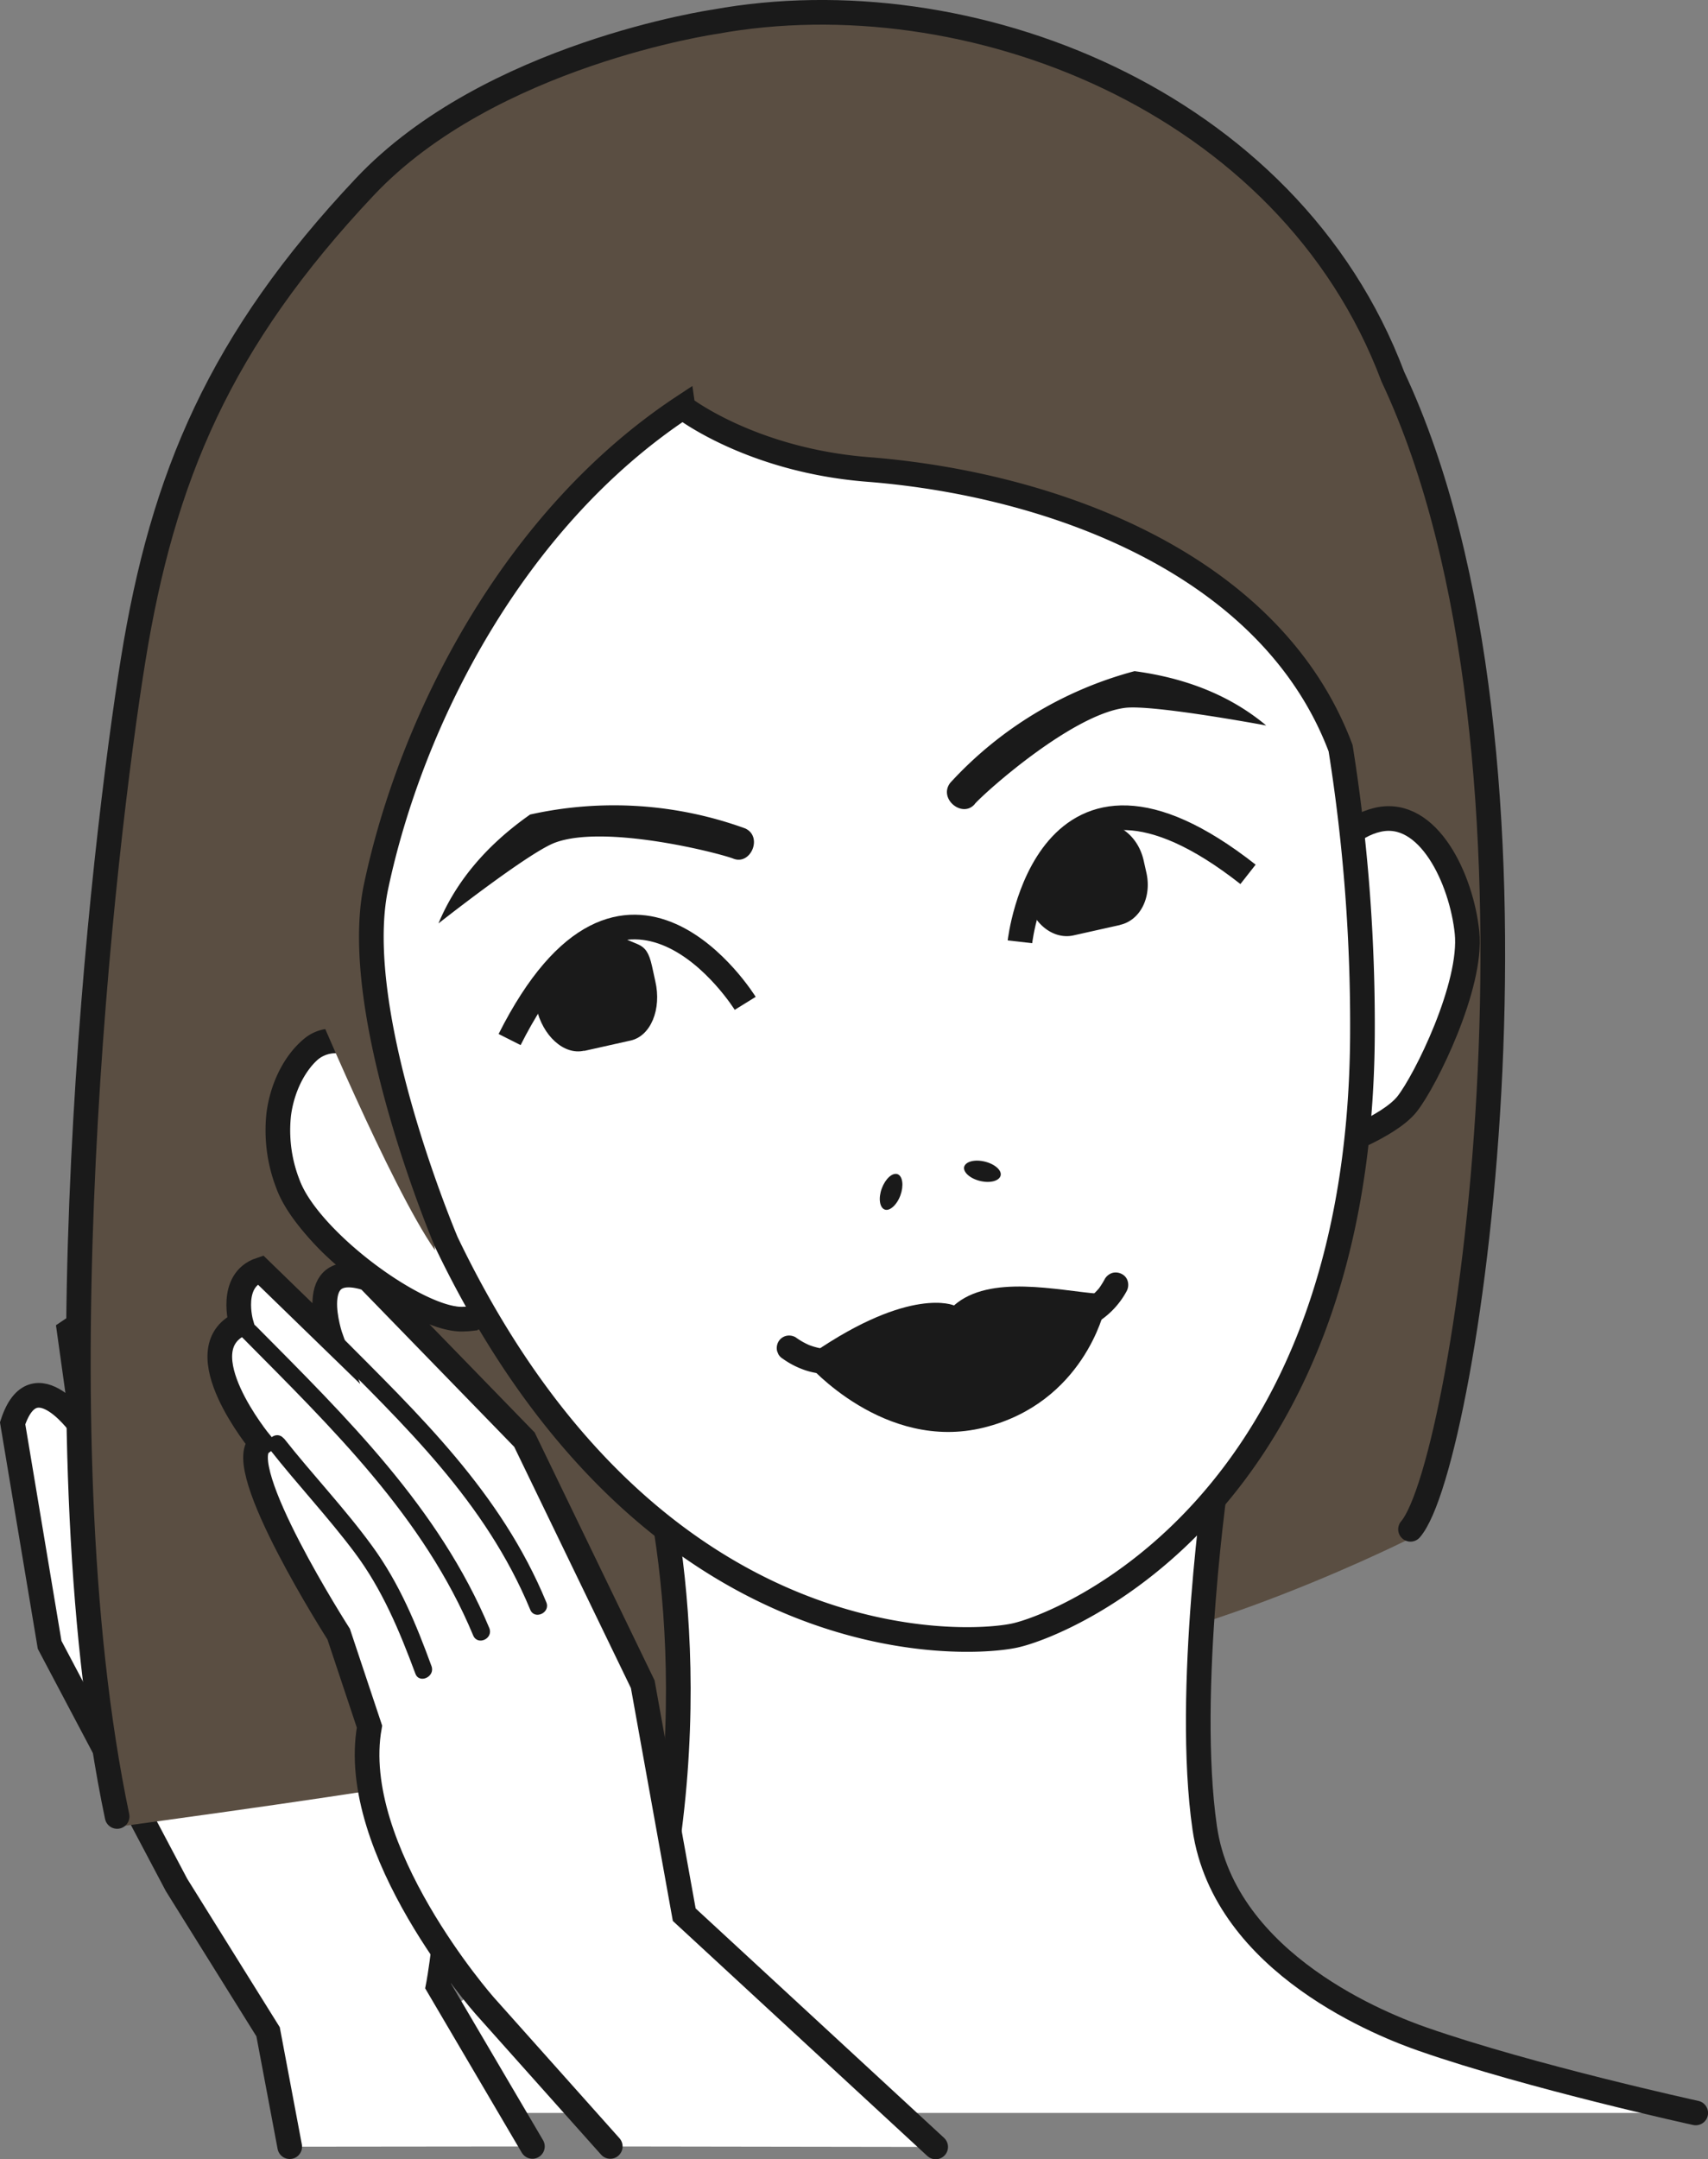
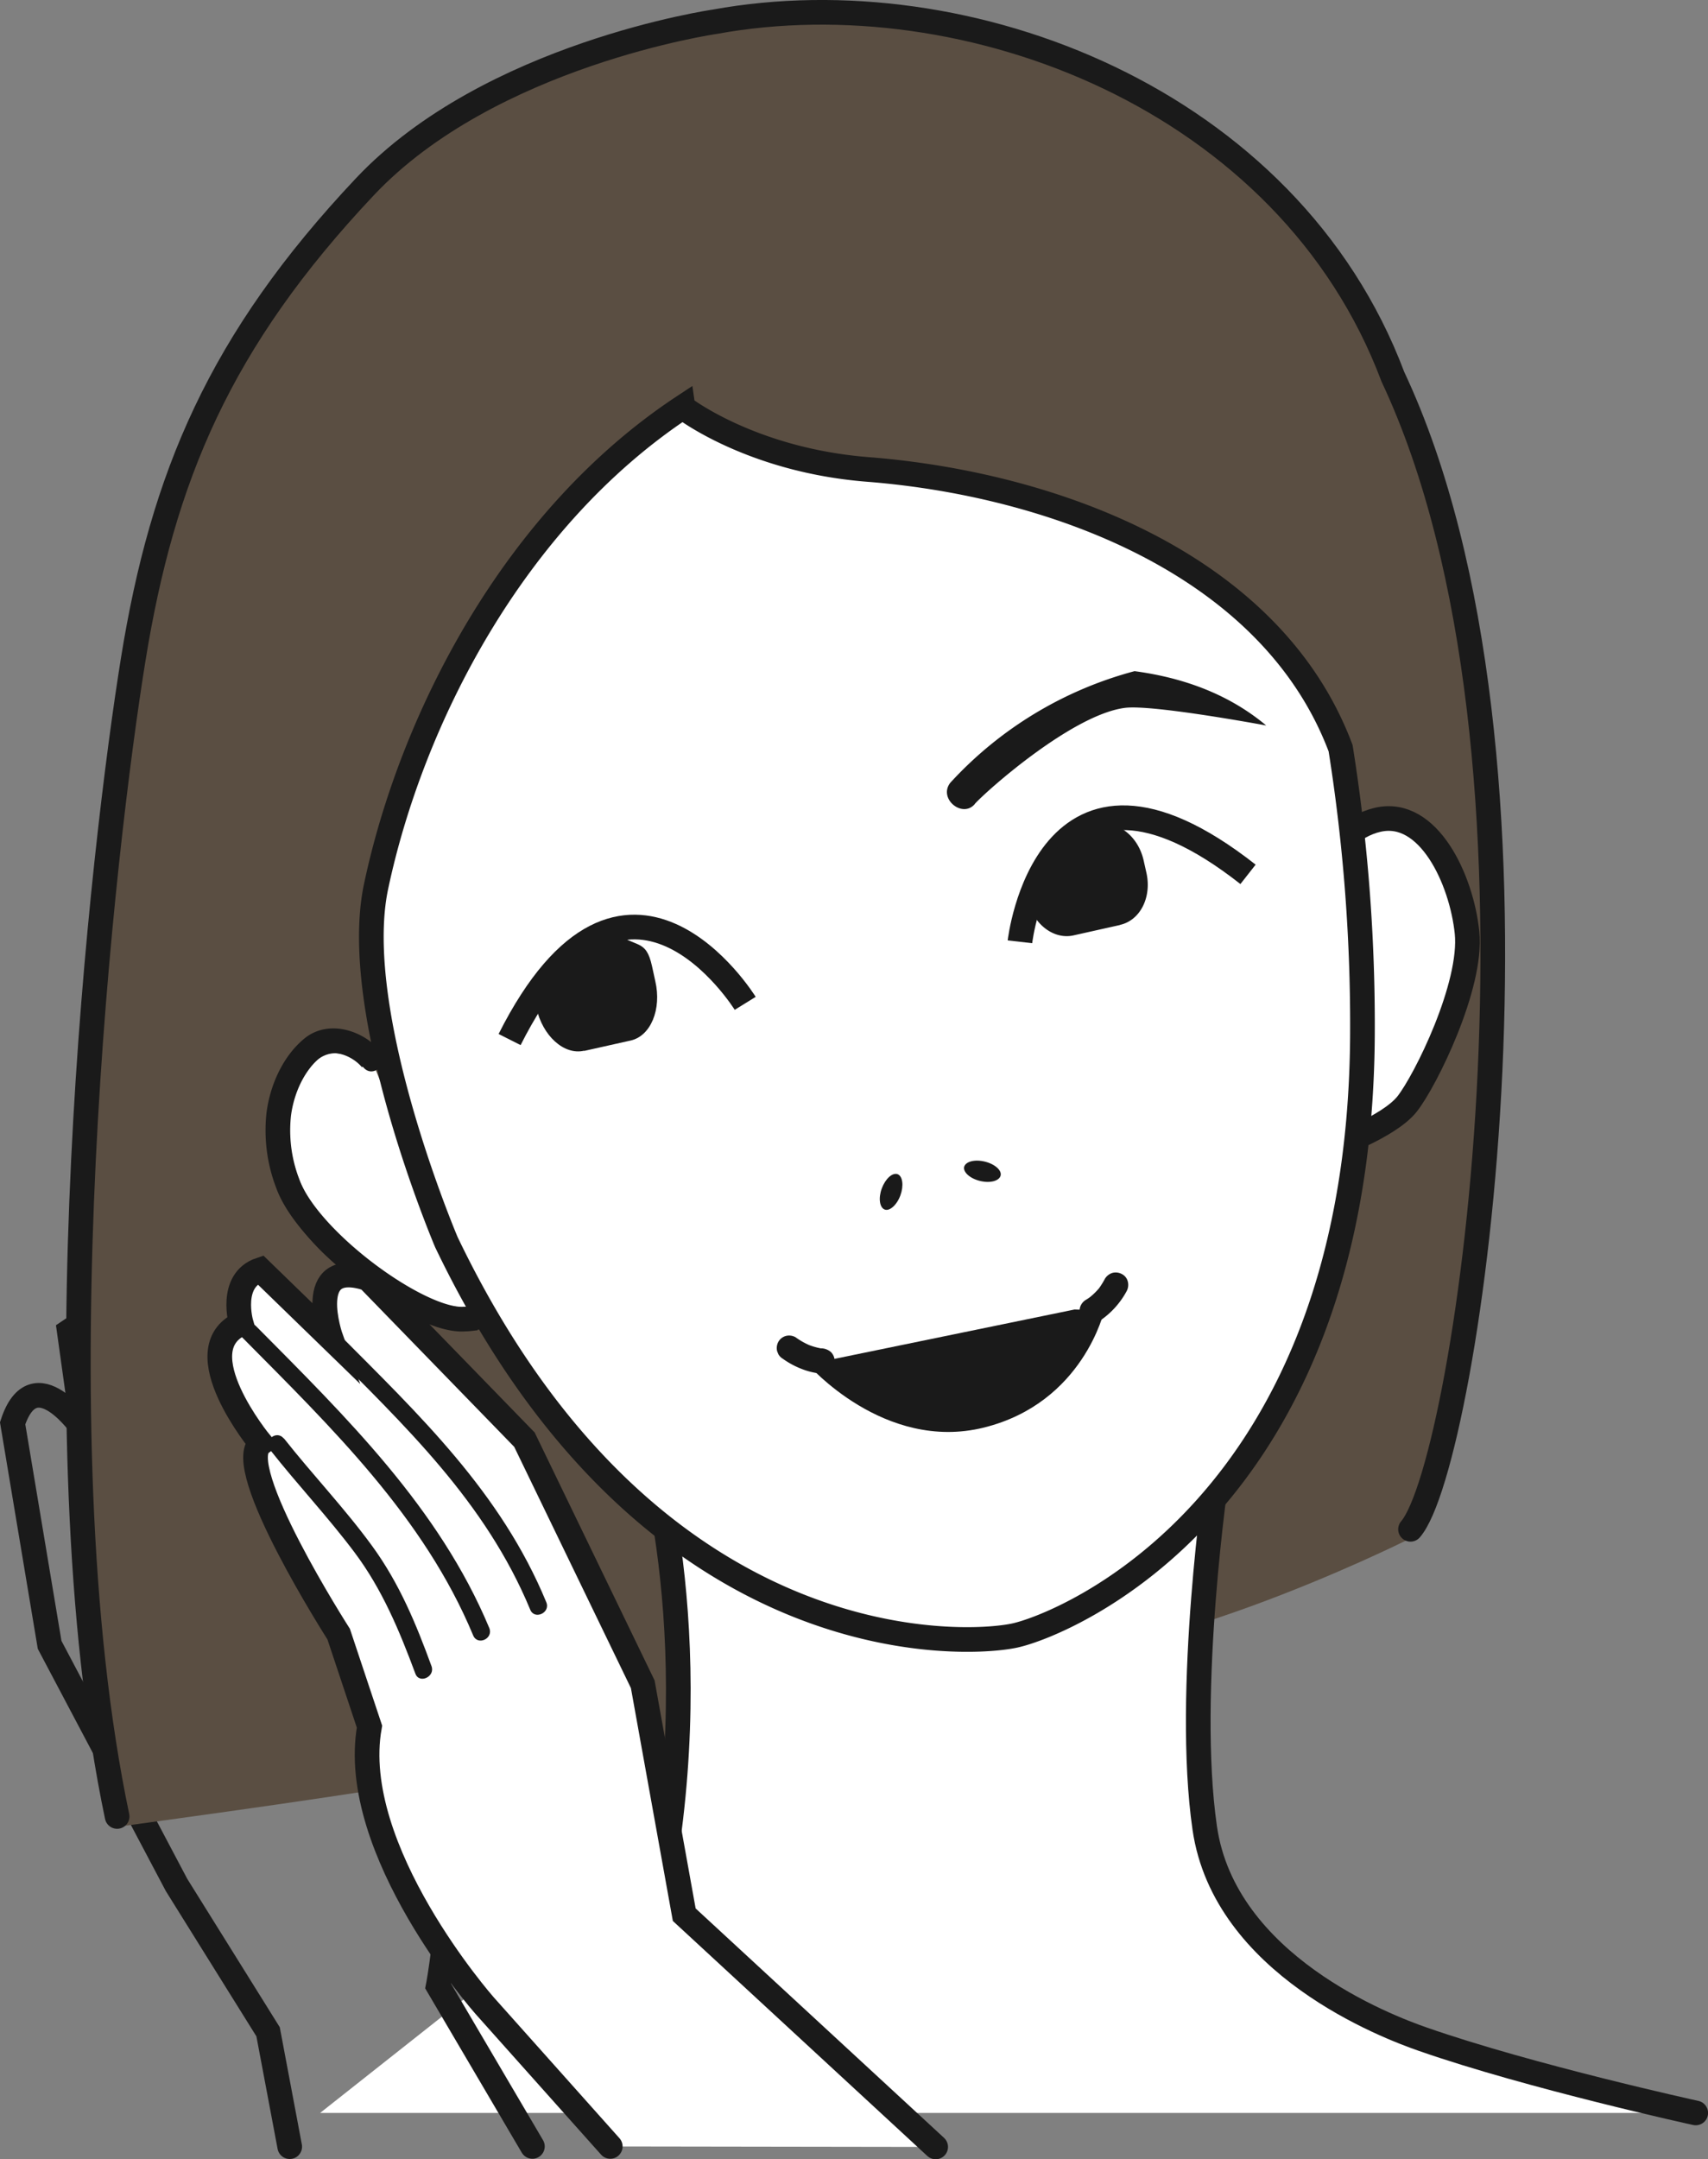
<svg xmlns="http://www.w3.org/2000/svg" viewBox="0 0 277.08 350.16">
  <rect x="0" y="0" width="277.08" height="350.16" fill="#808080" stroke="none" />
  <defs>
    <style>.cls-1,.cls-6{fill:#fff;}.cls-2,.cls-5,.cls-7{fill:none;}.cls-2,.cls-5,.cls-6,.cls-7{stroke:#1a1a1a;stroke-width:4px;}.cls-2,.cls-5{stroke-linecap:round;}.cls-2,.cls-6,.cls-7{stroke-miterlimit:10;}.cls-3{fill:#1a1a1a;}.cls-4{fill:#5a4e42;}.cls-5{stroke-linejoin:round;}</style>
  </defs>
  <g id="レイヤー_2" data-name="レイヤー 2">
    <g id="レイヤー_1-2" data-name="レイヤー 1">
      <polyline class="cls-1" points="275.08 342.65 51.93 342.65 107.58 298.68" />
-       <path class="cls-1" d="M86.37,348.08l-15.29-26S78.69,283,60.46,274L51.33,261.1s-11.66-30.25-17.46-28.48c0,0-4.82-19.11-13.79-14.08,0,0-4.43-5.75-8.85-2.69l2.21,15.85s-7.89-11.59-11.39-.89l6,35.93,20.59,38.94,14.85,23.81L47,348.12" />
      <path class="cls-2" d="M86.37,348.08l-15.29-26S78.69,283,60.46,274L51.33,261.1s-11.66-30.25-17.46-28.48c0,0-4.82-19.11-13.79-14.08,0,0-4.43-5.75-8.85-2.69l2.21,15.85s-7.89-11.59-11.39-.89l6,35.93,20.59,38.94,14.85,23.81L47,348.12" />
      <path class="cls-1" d="M13.48,231.66c3.25,20.55,4.06,35.12,15,52.78Z" />
      <path class="cls-3" d="M12.07,232c2.94,18.66,5.19,36.69,15.17,53.14,1,1.57,3.5.2,2.53-1.41-9.86-16.25-12-34-14.88-52.41-.29-1.86-3.1-1.13-2.82.68Z" />
      <path class="cls-1" d="M20.48,220.43c3.26,20.56,5.95,41.4,16.89,59.06Z" />
      <path class="cls-3" d="M19.07,220.8c3.26,20.47,6.2,41.35,17.06,59.41,1,1.61,3.5.2,2.53-1.41C27.92,261,25.1,240.31,21.89,220.11c-.29-1.85-3.1-1.13-2.82.69Z" />
      <path class="cls-1" d="M32.47,234.84c5.59,20,3.82,23.41,15.44,40.83Z" />
-       <path class="cls-3" d="M31.06,235.16c2,7.24,3.34,14.72,5.63,21.88,2.25,7,6,13.24,10,19.31,1,1.53,3.54.16,2.53-1.41-4.06-6.15-7.84-12.47-10-19.55-2.09-6.88-3.42-14-5.31-20.92-.48-1.81-3.3-1.12-2.81.69Z" />
      <path class="cls-4" d="M226,61.05C209,16,156.85-4,116,3.48c0,0-31.38,4.43-52.26,22.45-12.1,10.42-26.91,28-36.89,56S6.24,233,19.51,296.18c0,0,30.29-4.06,49.12-7.16s51-8.69,51-8.69l.81-9.29,40.22-2.66c22.93,3.67,67.47-18.58,67.47-18.58,9.25-10.66,26.71-127.12-2.22-188.71Z" />
      <path class="cls-1" d="M107.73,302.66c6.8-41.84-3.58-71.93-3.58-71.93l93.29,8.17s-5.23,35.36-2,57.56,29.49,32.19,35.4,34.24c17.54,6.11,44.25,11.95,44.25,11.95" />
      <path class="cls-2" d="M107.73,302.66c6.8-41.84-3.58-71.93-3.58-71.93l93.29,8.17s-5.23,35.36-2,57.56,29.49,32.19,35.4,34.24c17.54,6.11,44.25,11.95,44.25,11.95" />
      <path class="cls-5" d="M228.82,248c9.25-10.66,26.11-125.31-2.86-186.9C209,16,156.85-3.92,116,3.52c0,0-36.53,5.27-56.8,26.76C35.64,55.26,26.39,77.34,21.6,107S5.75,231.38,19,294.57" />
      <path class="cls-6" d="M211.12,146.53s4.14-11.7,12.39-13.59,13.6,9.73,14.48,18.3-6.72,24-9.73,27.8-12.51,7.12-12.51,7.12l-4.63-39.67Z" />
      <path class="cls-6" d="M60.26,171.8c-2.13-2.58-6.64-4.31-9.65-1.81s-4.87,6.67-5.39,10.7a24,24,0,0,0,1.45,11.22c3.29,9.25,21.52,22.53,28.64,22,.68,0,1.37-.12,2-.17" />
      <path class="cls-3" d="M61.59,170.47a10.47,10.47,0,0,0-7.32-3.54c-2.94-.08-5.23,1.61-7,3.82-4.18,5.31-4.87,12.47-3.26,18.87,2.46,9.77,11.51,17.18,19.83,22.12,4.35,2.58,8.49,4.27,13.56,3.91,2.37-.17,2.41-4,0-3.75a13.35,13.35,0,0,1-5.91-.56,33.66,33.66,0,0,1-6-2.94,54.88,54.88,0,0,1-12.63-10.33A21.44,21.44,0,0,1,47,182.74a15.85,15.85,0,0,1,3.58-10c2.53-2.93,5.91-2.33,8.41.4,1.61,1.81,4.26-.84,2.65-2.65Z" />
-       <path class="cls-4" d="M50.17,160.81s13.15,31.54,20.39,41.92l-3.9-46.82-16.53,4.86Z" />
      <path class="cls-6" d="M110.79,66C83.23,84.22,66.7,116.81,61,143.8c-4.35,20.64,11.42,57.65,11.42,57.65C105.32,270,156.69,267,164.7,265.21s55.75-21,56.32-97a285.9,285.9,0,0,0-3.54-46.87c-11.31-30.09-47.07-42.88-76.68-45.21-19-1.49-30-10.06-30-10.06Z" />
      <path class="cls-3" d="M156.41,189.22c-.2.84.92,1.89,2.57,2.29s3.1,0,3.34-.85-.92-1.89-2.57-2.29S156.65,188.37,156.41,189.22Z" />
      <path class="cls-3" d="M145.63,190.42c-.85-.32-2,.73-2.58,2.3s-.36,3.09.45,3.42,2-.73,2.57-2.3S146.43,190.75,145.63,190.42Z" />
      <path class="cls-7" d="M165.46,152.73s4.18-36.73,37-10.94" />
      <path class="cls-3" d="M181.71,150l-7.56,1.69c-3.26.73-6.6-1.89-7.48-5.83a32.9,32.9,0,0,1,3.32-7.48l8.06-4.67c3.26-.72,6.6,1.89,7.48,5.84l.45,2c.88,3.94-1,7.72-4.31,8.44Z" />
      <path class="cls-7" d="M120.89,162.71s-19.43-31.42-38.22,5.87" />
      <path class="cls-3" d="M94.74,170.43l7.56-1.69c3.26-.72,5.07-5.07,4-9.65l-.52-2.38c-1-4.58-2.57-2.85-6.19-5.63l-4.19,1.12s-8.93,5.72-8.93,8.82l.53,2.37c1,4.59,4.5,7.76,7.76,7Z" />
-       <path class="cls-3" d="M118.88,139.21c-3-1.08-20.84-5.51-28.81-2.57-4.3,1.57-18.94,13.11-18.94,13.11C74,142.87,79,137,86,132.09a62.47,62.47,0,0,1,34.88,2.25C123.82,135.67,121.77,140.46,118.88,139.21Z" />
      <path class="cls-3" d="M158.14,130.36c2.13-2.33,15.93-14.52,24.38-15.57,4.54-.56,22.89,2.86,22.89,2.86-5.72-4.79-12.88-7.68-21.36-8.81a62.27,62.27,0,0,0-29.89,18.1c-2,2.58,2,5.84,4,3.42Z" />
-       <path class="cls-3" d="M177.65,212.27s1.69-2.38.6-2.46c-6.6-.52-17.7-3.22-23.49,1.89,0,0-7-3.17-22.89,7.73-.36.24.64,1,.32,1.41,0,0,19.07-1.69,23.17-2.62s22.29-5.95,22.29-5.95Z" />
      <path class="cls-3" d="M133.36,218.66h-.28l.56.08a11.18,11.18,0,0,1-2.74-.76l.49.2a11.7,11.7,0,0,1-2.34-1.33,2.15,2.15,0,0,0-1.57-.2,2,2,0,0,0-1.2.93,2.1,2.1,0,0,0-.2,1.57l.2.48a2.06,2.06,0,0,0,.72.72,13.67,13.67,0,0,0,3.06,1.65,11.57,11.57,0,0,0,3.3.77,2.14,2.14,0,0,0,1.45-.61,2,2,0,0,0,.6-1.44,2.14,2.14,0,0,0-.6-1.45A2.51,2.51,0,0,0,133.36,218.66Z" />
      <path class="cls-3" d="M178.09,214.4a13.53,13.53,0,0,0,4.67-5,2.15,2.15,0,0,0,.2-1.57,1.86,1.86,0,0,0-.93-1.2,2.08,2.08,0,0,0-1.56-.21,2.19,2.19,0,0,0-1.21.93,13.88,13.88,0,0,1-1,1.61l.32-.4a11,11,0,0,1-1.93,1.93l.41-.32a8.51,8.51,0,0,1-.93.64,2.09,2.09,0,0,0-.92,1.21,2,2,0,0,0,.2,1.56,2,2,0,0,0,1.2.93,2.15,2.15,0,0,0,1.57-.2Z" />
      <path class="cls-3" d="M179.14,212.51s-3.38,15-19.55,19-28.53-10.26-28.53-10.26l43.25-8.89Z" />
      <path class="cls-1" d="M99,348.08,78.57,325.19S56.36,300,59.94,280l-5-15s-17.5-27.31-12.63-30.93c0,0-12.55-15.17-3.18-19.43,0,0-2.05-7,3.1-8.73l11.47,11.14s-4.67-13.19,6-9.69l25.38,26.11,19.19,39.66L111,310.5l40.79,37.66" />
      <path class="cls-2" d="M99,348.08,78.57,325.19S56.36,300,59.94,280l-5-15s-17.5-27.31-12.63-30.93c0,0-12.55-15.17-3.18-19.43,0,0-2.05-7,3.1-8.73l11.47,11.14s-4.67-13.19,6-9.69l25.38,26.11,19.19,39.66L111,310.5l40.79,37.66" />
      <path class="cls-1" d="M53.62,217.05c14.65,14.81,25.91,24.06,33.68,43.33Z" />
      <path class="cls-3" d="M54.75,216.13C68.07,229.52,81.26,242,88.62,259.82c.73,1.73-1.93,2.93-2.61,1.2-7.28-17.54-20.36-29.81-33.47-43-1.33-1.33.92-3.18,2.21-1.85Z" />
      <path class="cls-1" d="M40.47,216c14.64,14.8,29.85,29.28,37.61,48.59Z" />
      <path class="cls-3" d="M41.56,215.08c14.6,14.73,29.68,29.45,37.81,48.92.72,1.73-1.89,2.94-2.61,1.21-8-19.23-23-33.71-37.42-48.28C38,215.61,40.27,213.75,41.56,215.08Z" />
      <path class="cls-1" d="M45,234.19c12.84,16.37,16.62,16.93,23.78,36.61Z" />
      <path class="cls-3" d="M46.06,233.26c4.67,5.92,9.9,11.39,14.32,17.46S67.5,263.35,70,270.19c.64,1.73-2,2.94-2.62,1.21-2.57-6.92-5.39-13.68-9.85-19.63-4.31-5.75-9.26-11-13.72-16.66-1.17-1.44,1-3.29,2.21-1.85Z" />
    </g>
  </g>
</svg>